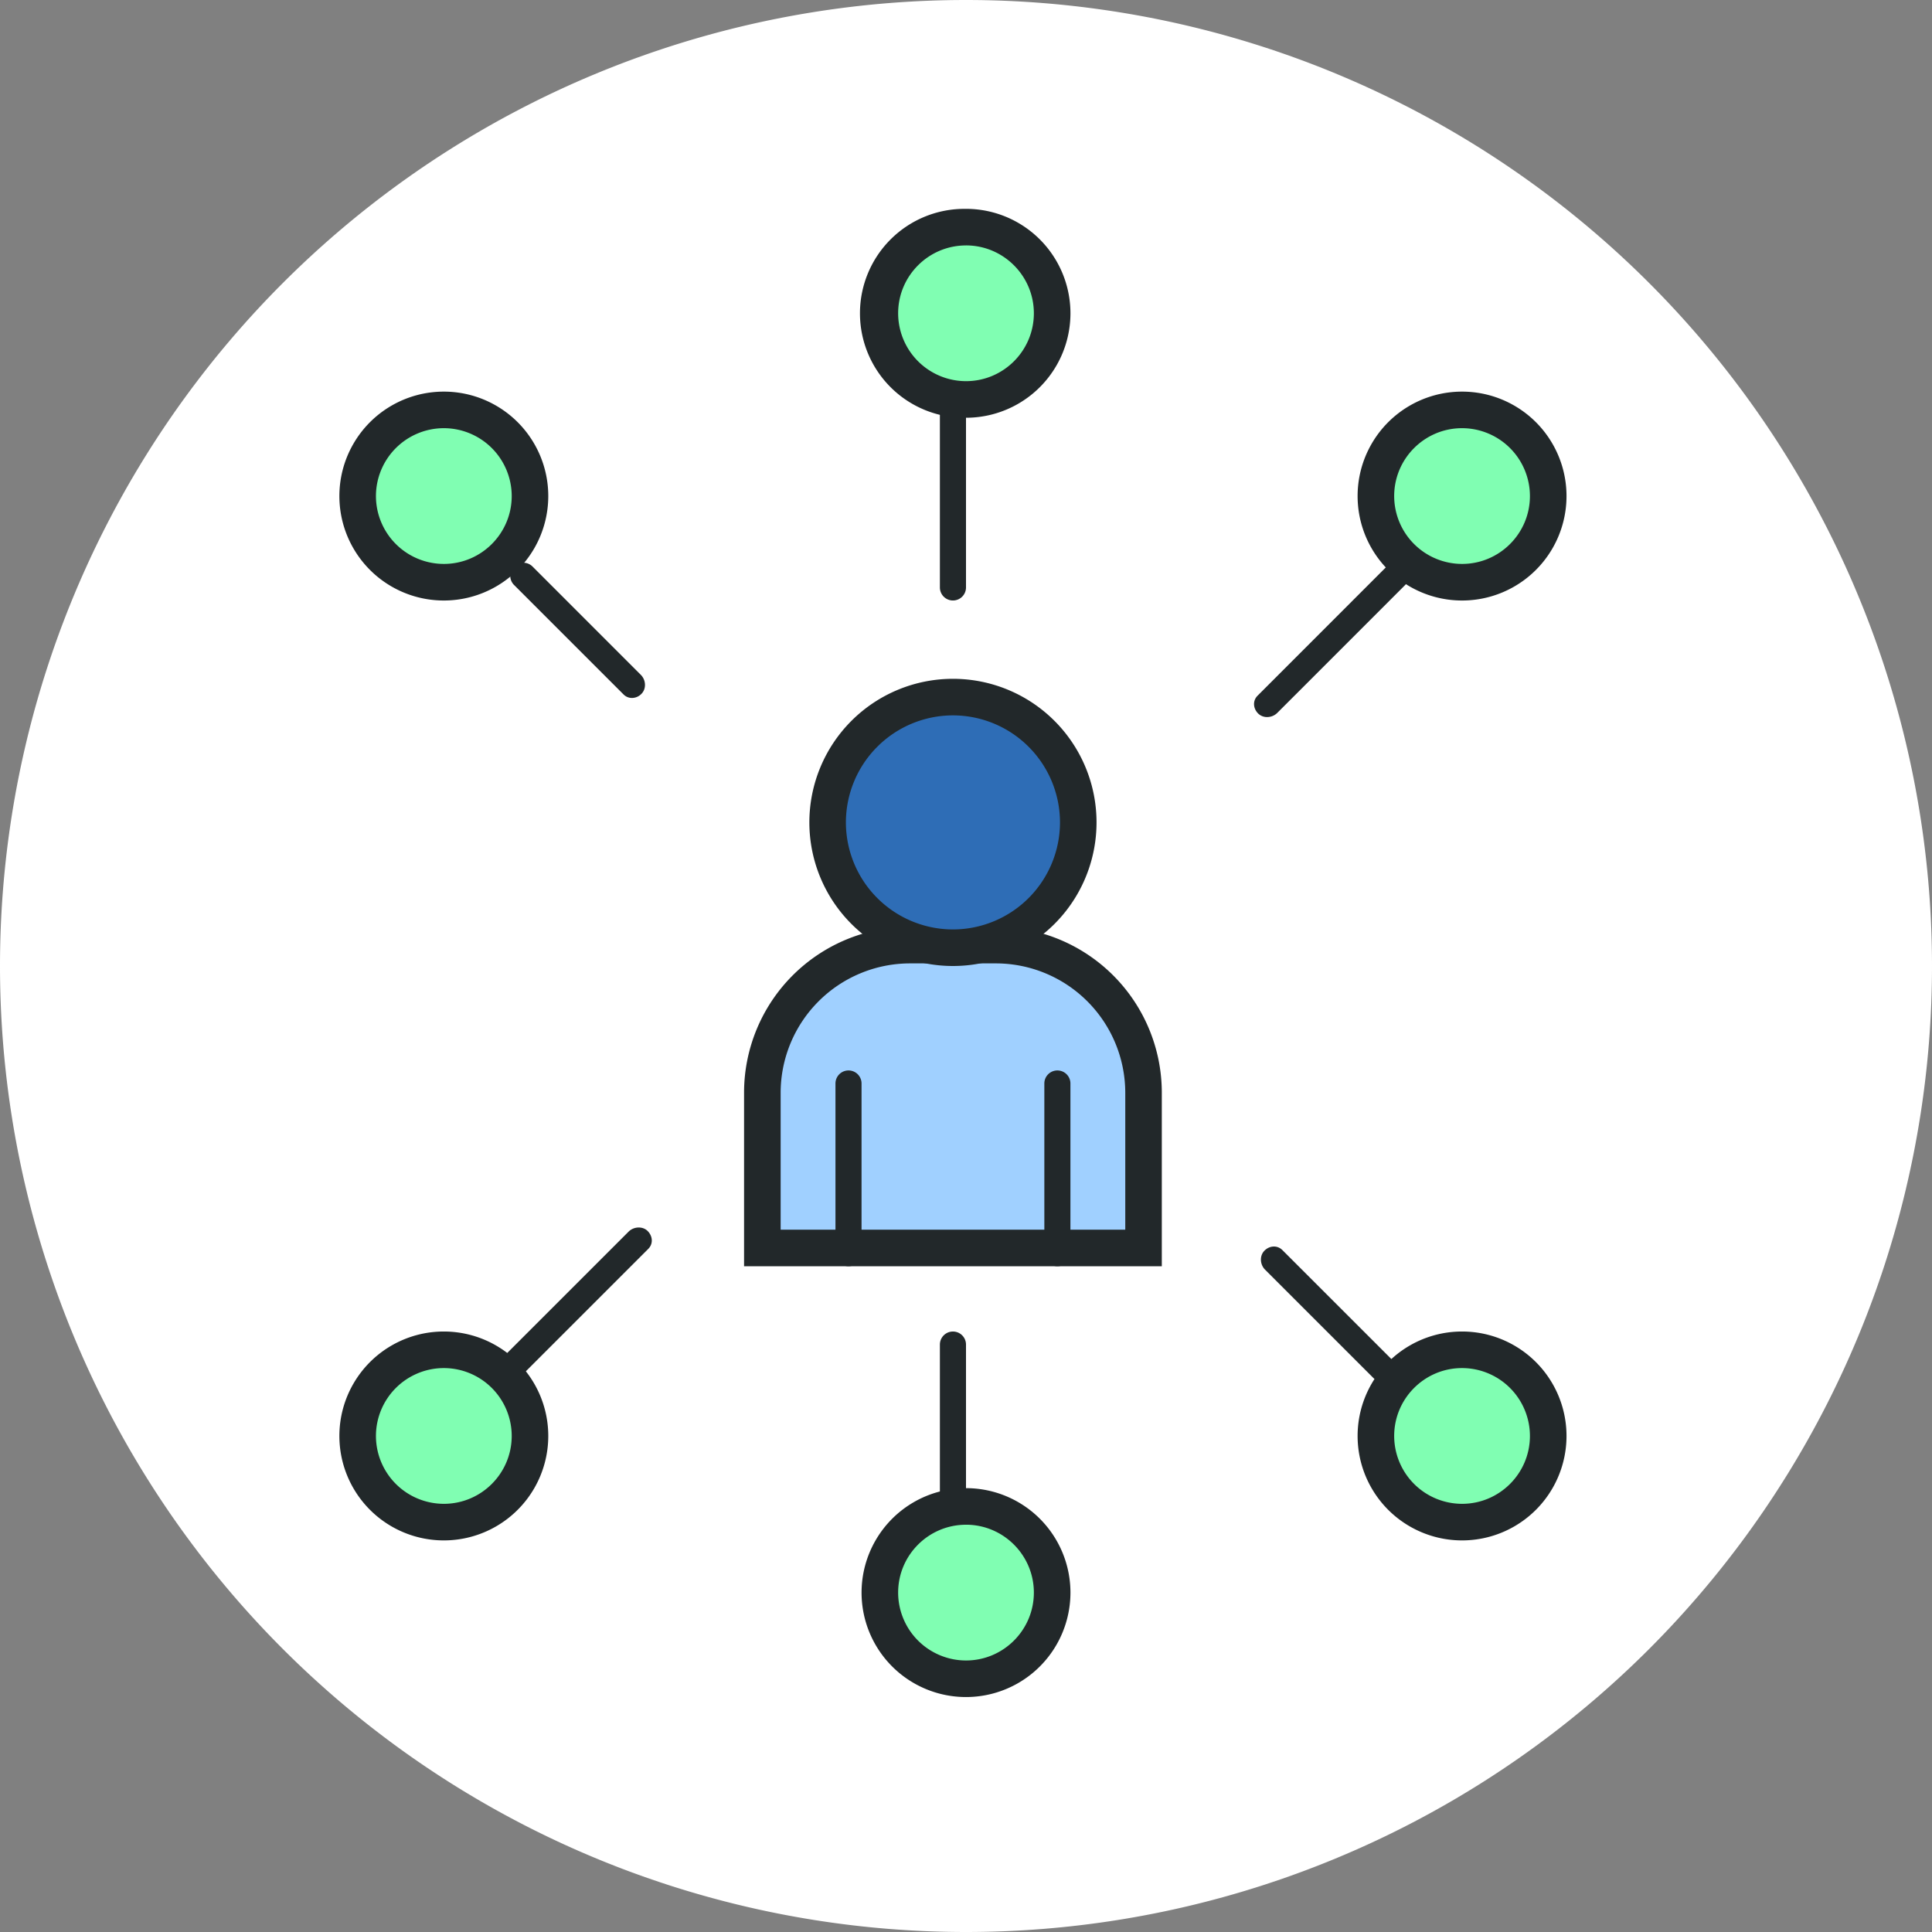
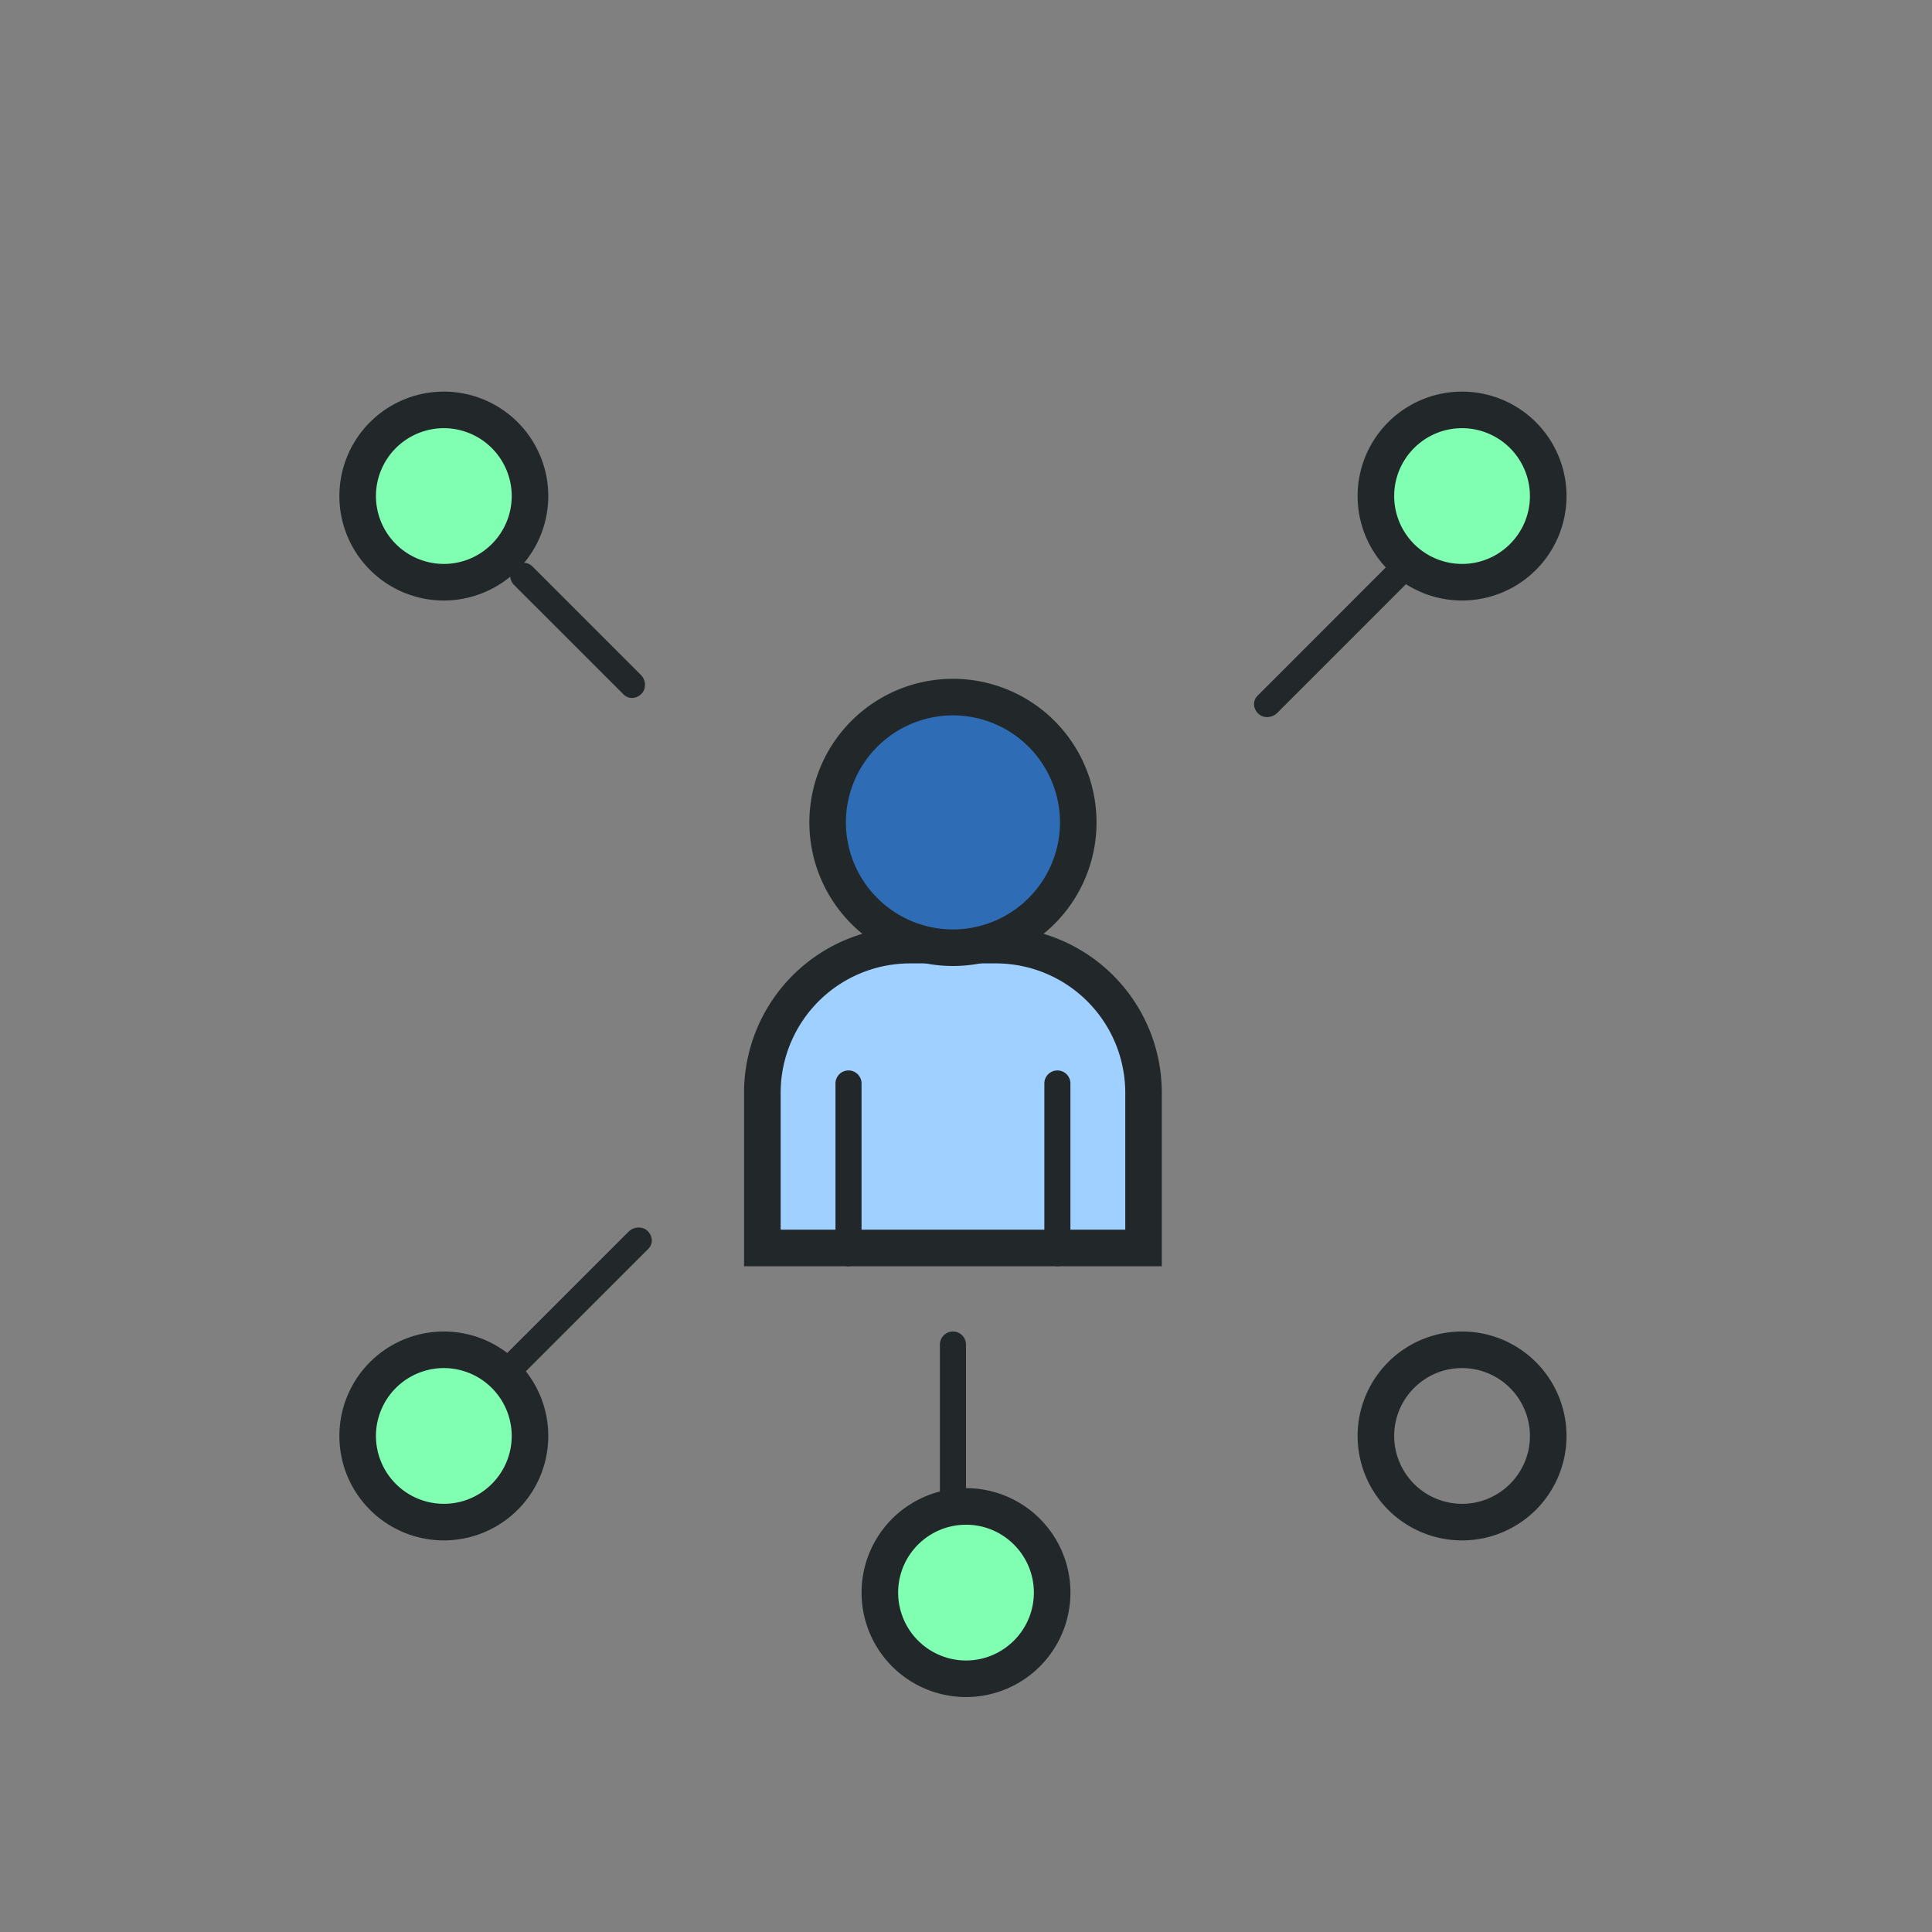
<svg xmlns="http://www.w3.org/2000/svg" width="80" height="80" fill="none">
  <rect width="100%" height="100%" fill="#808080" stroke="none" />
-   <path d="M40 0a40 40 0 100 80 40 40 0 000-80z" fill="#fff" />
  <path d="M31.568 51.676v-6.427a6.119 6.119 0 016.112-6.113h3.558a6.119 6.119 0 016.112 6.113v6.427H31.568z" fill="#A0D0FF" />
  <path d="M41.239 39.892a5.362 5.362 0 015.356 5.356v5.671h-14.27v-5.671a5.362 5.362 0 015.355-5.356h3.559zm0-1.514H37.68a6.87 6.87 0 00-6.87 6.87v7.184h17.298v-7.184a6.87 6.87 0 00-6.87-6.87z" fill="#22282A" />
  <path d="M35.135 52.432a.54.54 0 01-.54-.54v-7.027a.54.54 0 011.08 0v7.027a.54.54 0 01-.54.54zm8.649 0a.54.54 0 01-.54-.54v-7.027a.54.54 0 011.08 0v7.027a.54.54 0 01-.54.54z" fill="#22282A" />
  <path d="M39.46 28.865a5.19 5.19 0 100 10.379 5.19 5.19 0 000-10.38z" fill="#2E6DB6" />
  <path d="M39.46 29.622a4.437 4.437 0 014.432 4.432 4.437 4.437 0 01-4.433 4.432 4.437 4.437 0 01-4.432-4.432 4.437 4.437 0 014.432-4.432zm0-1.514a5.945 5.945 0 100 11.892 5.945 5.945 0 005.945-5.946 5.945 5.945 0 00-5.946-5.946zm0 35.676a.54.54 0 01-.541-.54v-7.568a.54.54 0 011.081 0v7.567a.54.54 0 01-.54.54z" fill="#22282A" />
  <path d="M18.378 55.892a3.567 3.567 0 100 7.135 3.567 3.567 0 000-7.135z" fill="#80FEB2" />
  <path d="M18.378 56.649a2.814 2.814 0 012.811 2.81c0 1.55-1.26 2.811-2.81 2.811a2.814 2.814 0 01-2.812-2.81 2.814 2.814 0 012.811-2.811zm0-1.514a4.324 4.324 0 100 8.65 4.324 4.324 0 000-8.65z" fill="#22282A" />
  <path d="M40 62.378a3.568 3.568 0 100 7.136 3.568 3.568 0 000-7.136z" fill="#80FEB2" />
  <path d="M40 63.135c1.55 0 2.81 1.262 2.81 2.81 0 1.55-1.26 2.812-2.81 2.812a2.814 2.814 0 01-2.81-2.811c0-1.55 1.26-2.81 2.81-2.81zm0-1.513a4.324 4.324 0 100 8.649 4.324 4.324 0 000-8.65z" fill="#22282A" />
-   <path d="M60.54 55.892a3.567 3.567 0 100 7.134 3.567 3.567 0 000-7.134z" fill="#80FEB2" />
  <path d="M60.54 56.649a2.814 2.814 0 012.811 2.81c0 1.55-1.26 2.811-2.81 2.811a2.814 2.814 0 01-2.811-2.81c0-1.55 1.26-2.811 2.81-2.811zm0-1.514a4.324 4.324 0 10.001 8.65 4.324 4.324 0 000-8.65zm-39.424 2.081a.54.54 0 01-.383-.922L26.028 51c.211-.212.58-.236.79-.026.21.21.237.528.025.74l-5.347 5.347a.538.538 0 01-.38.156z" fill="#22282A" />
-   <path d="M57.25 57.216a.543.543 0 01-.382-.158l-4.486-4.486c-.21-.21-.234-.572-.024-.784.207-.21.525-.237.74-.028l4.535 4.534a.541.541 0 01-.382.922zM39.46 24.865a.54.54 0 01-.541-.54v-7.518c0-.299.242-.565.54-.565.299 0 .541.216.541.516v7.567a.54.54 0 01-.54.54z" fill="#22282A" />
  <path d="M60.54 16.973a3.567 3.567 0 100 7.134 3.567 3.567 0 000-7.134z" fill="#80FEB2" />
  <path d="M60.54 17.73a2.814 2.814 0 012.811 2.81c0 1.55-1.26 2.811-2.81 2.811a2.814 2.814 0 01-2.811-2.81c0-1.55 1.26-2.811 2.81-2.811zm0-1.514a4.324 4.324 0 10.001 8.65 4.324 4.324 0 000-8.65z" fill="#22282A" />
-   <path d="M40 9.406a3.568 3.568 0 100 7.135 3.568 3.568 0 000-7.135z" fill="#80FEB2" />
-   <path d="M40 10.162c1.55 0 2.81 1.262 2.81 2.811 0 1.55-1.26 2.81-2.81 2.81a2.814 2.814 0 01-2.81-2.81c0-1.55 1.26-2.81 2.81-2.81zm0-1.513a4.325 4.325 0 100 8.649 4.325 4.325 0 000-8.65z" fill="#22282A" />
  <path d="M18.378 16.973a3.568 3.568 0 100 7.135 3.568 3.568 0 000-7.135z" fill="#80FEB2" />
  <path d="M18.378 17.73a2.814 2.814 0 012.811 2.81c0 1.55-1.26 2.811-2.81 2.811a2.814 2.814 0 01-2.812-2.81 2.814 2.814 0 012.811-2.811zm0-1.514a4.324 4.324 0 100 8.65 4.324 4.324 0 000-8.65zm34.09 13.476a.521.521 0 01-.37-.146c-.21-.21-.236-.528-.024-.74l5.346-5.347a.541.541 0 01.765.765l-5.295 5.295a.6.6 0 01-.422.173z" fill="#22282A" />
  <path d="M26.168 28.901a.49.49 0 01-.346-.143l-4.535-4.534a.54.54 0 01.764-.765l4.486 4.487c.21.21.234.572.024.784a.548.548 0 01-.393.171z" fill="#22282A" />
</svg>